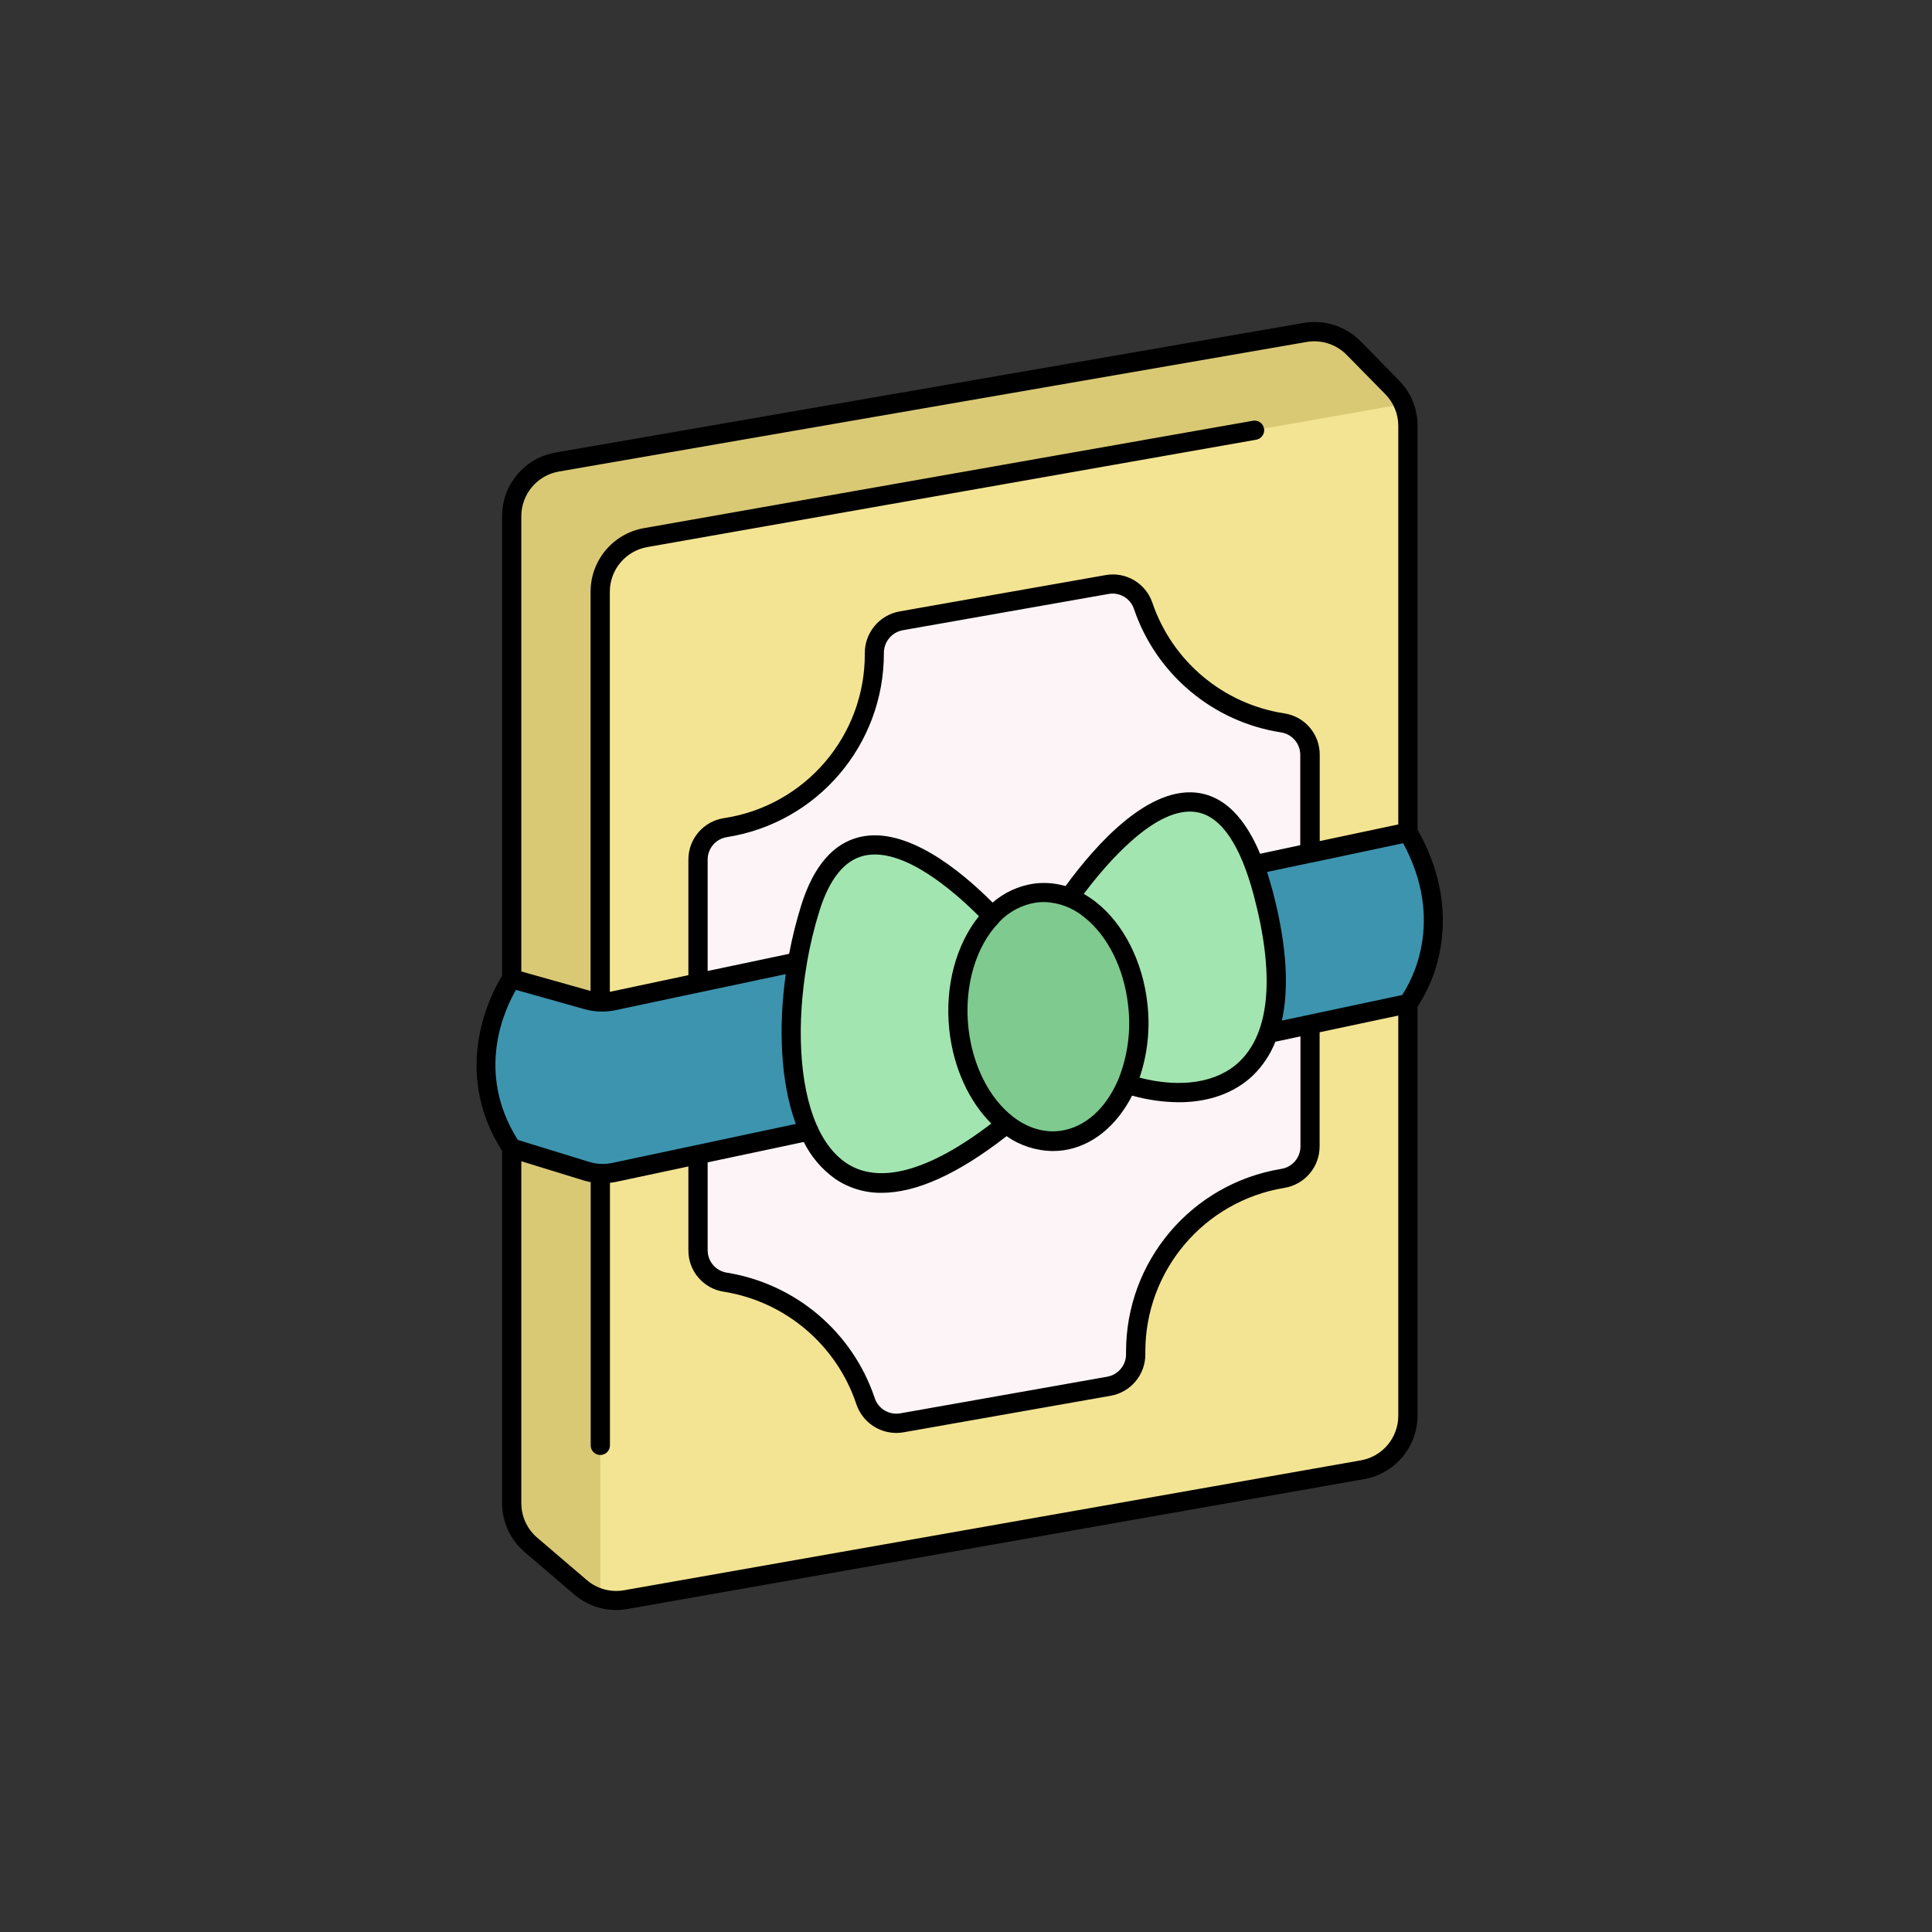
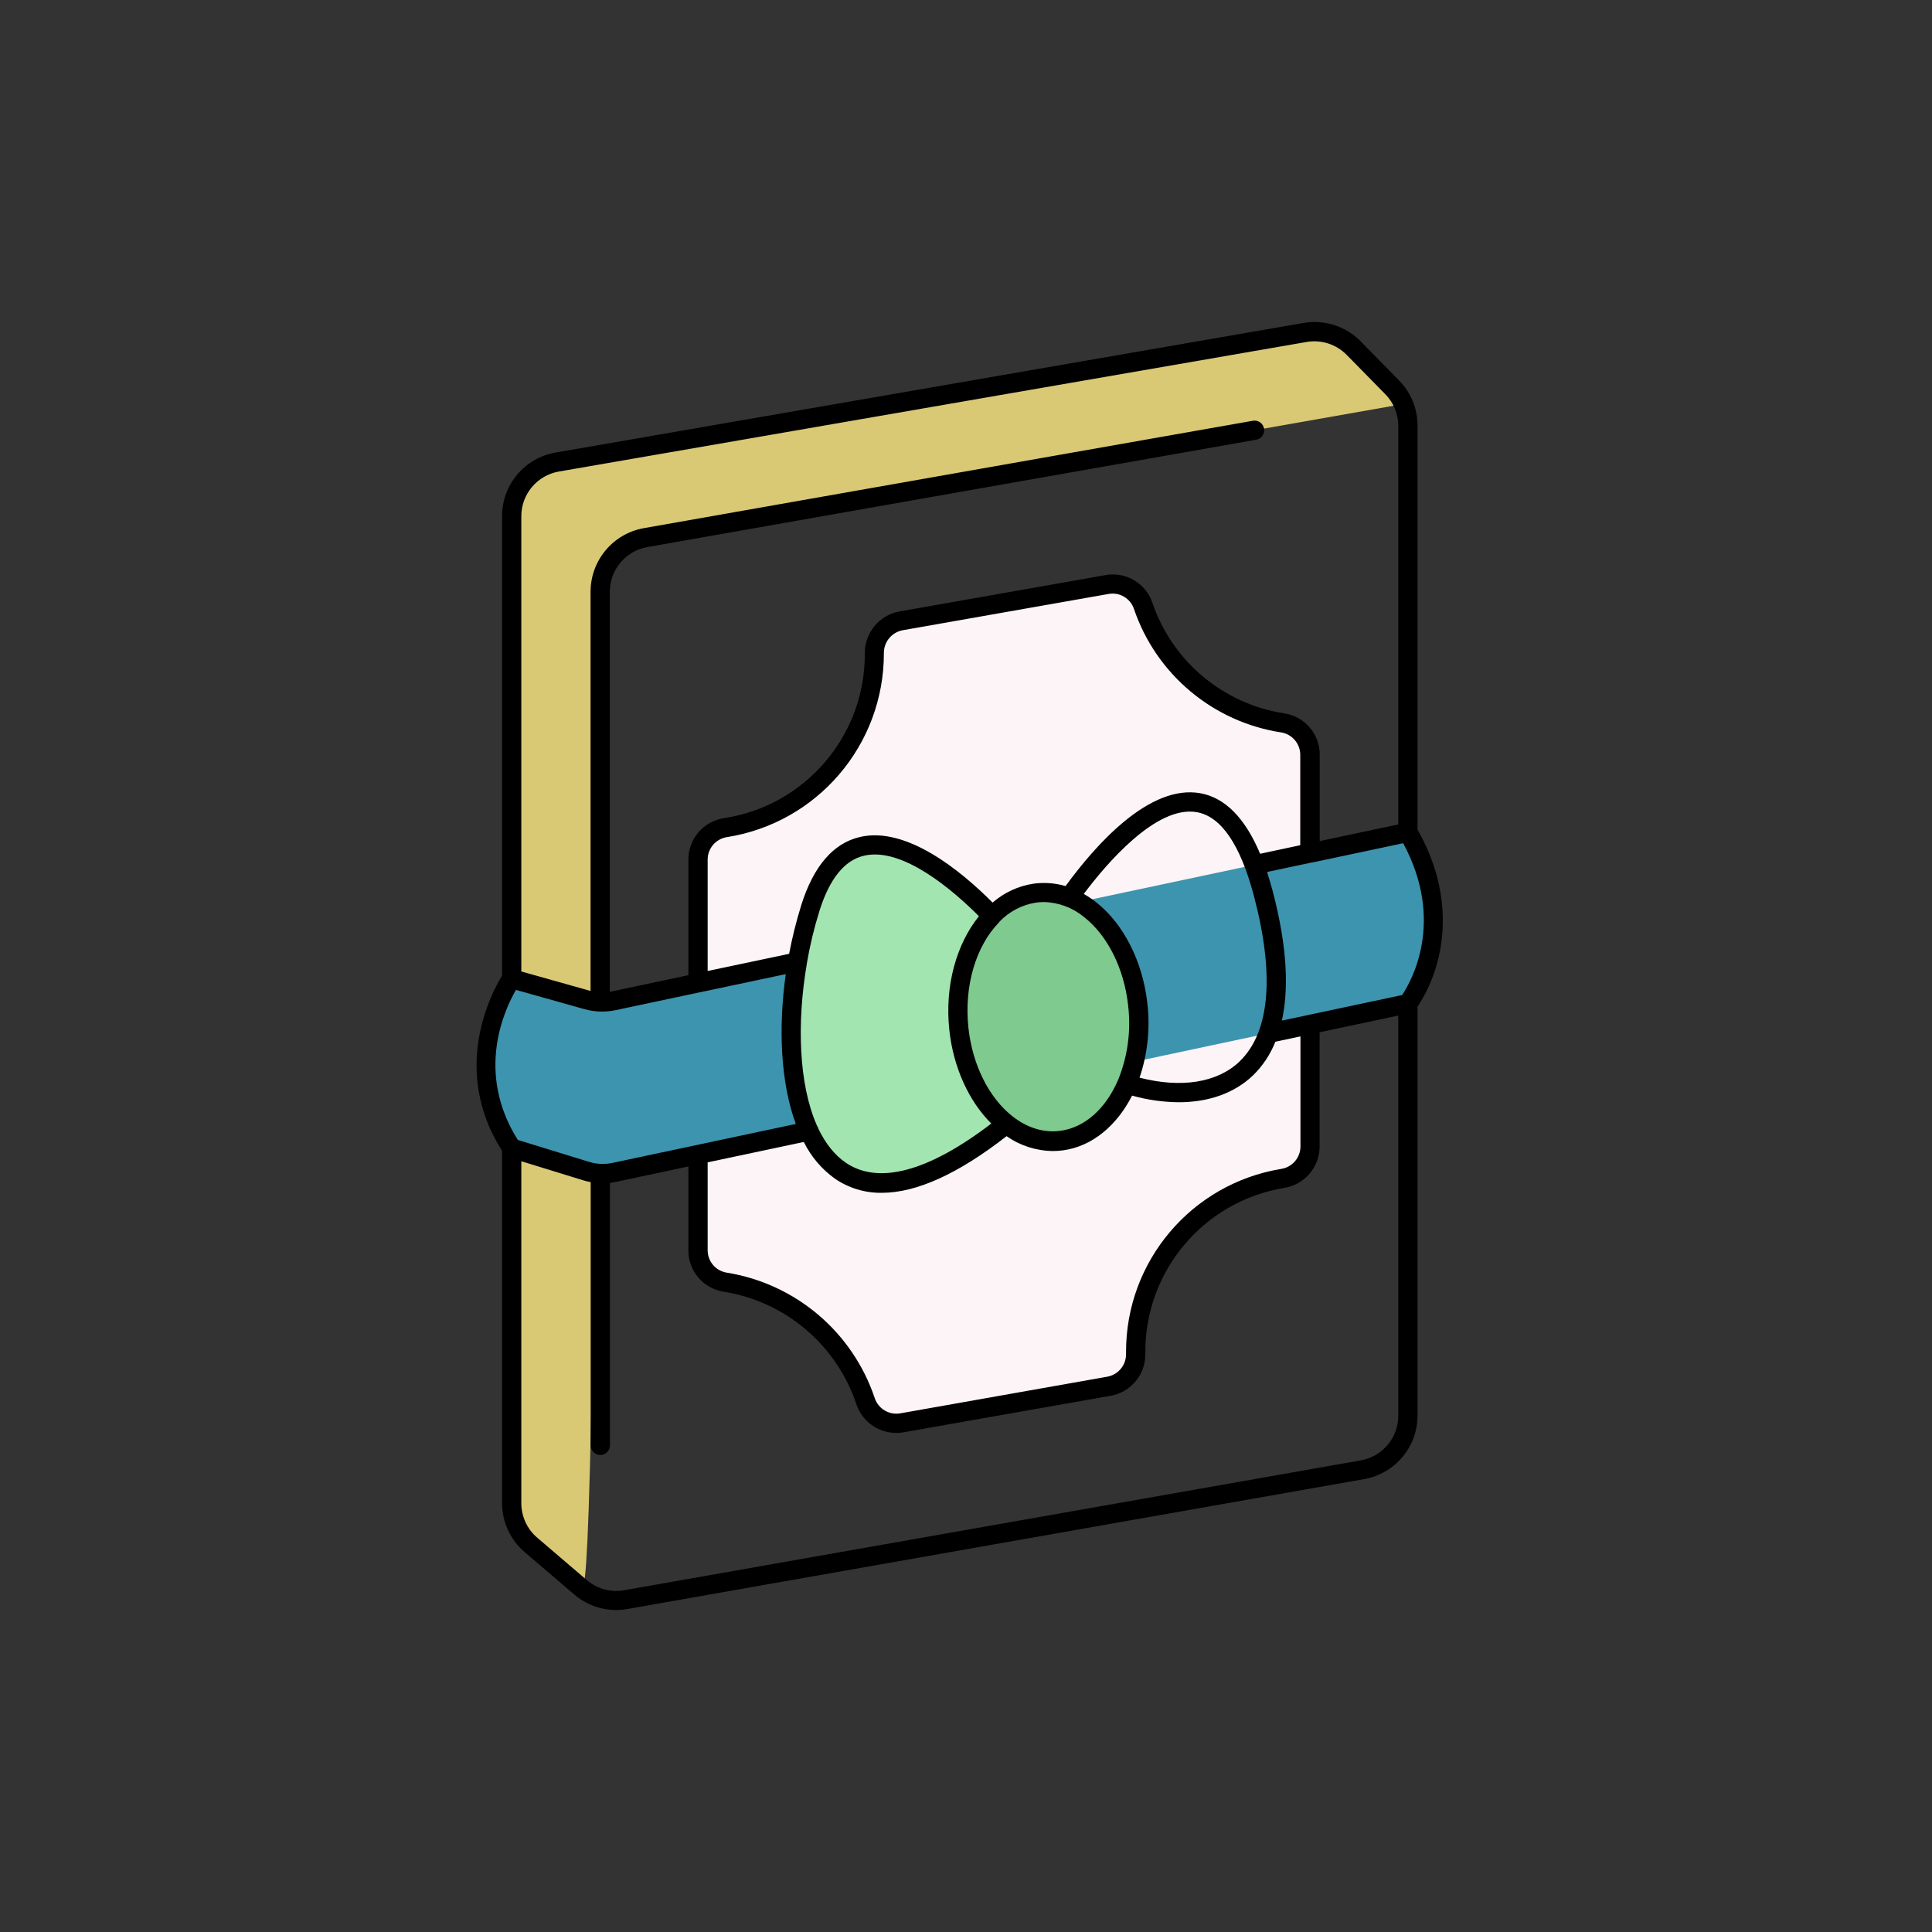
<svg xmlns="http://www.w3.org/2000/svg" width="150" height="150" viewBox="0 0 150 150" fill="none">
  <rect x="0" y="0" width="150" height="150" fill="#333333" stroke="none" />
-   <path d="M109.302 33.051V109.912C109.301 111.985 107.812 113.758 105.771 114.118L48.588 124.201C47.33 124.421 46.041 124.069 45.069 123.242L41.224 119.954C40.275 119.142 39.728 117.956 39.728 116.707V40.08C39.729 38.002 41.224 36.227 43.27 35.871L101.325 25.812C102.708 25.572 104.121 26.027 105.104 27.029L108.078 30.059C108.862 30.857 109.301 31.931 109.302 33.049V33.051Z" fill="#F3E493" />
-   <path d="M108.955 31.368L50.131 41.737C48.096 42.101 46.613 43.87 46.611 45.937V124.079C46.047 123.909 45.526 123.624 45.079 123.242L41.234 119.954C40.285 119.142 39.738 117.956 39.738 116.707V40.08C39.739 38.002 41.233 36.227 43.28 35.871L101.324 25.812C102.708 25.572 104.12 26.027 105.103 27.029L108.077 30.059C108.448 30.437 108.746 30.881 108.955 31.368Z" fill="#D9C975" />
+   <path d="M108.955 31.368L50.131 41.737C48.096 42.101 46.613 43.87 46.611 45.937C46.047 123.909 45.526 123.624 45.079 123.242L41.234 119.954C40.285 119.142 39.738 117.956 39.738 116.707V40.08C39.739 38.002 41.233 36.227 43.28 35.871L101.324 25.812C102.708 25.572 104.12 26.027 105.103 27.029L108.077 30.059C108.448 30.437 108.746 30.881 108.955 31.368Z" fill="#D9C975" />
  <path d="M101.706 58.607V89.008C101.703 90.242 100.807 91.292 99.589 91.489C92.997 92.597 88.169 98.305 88.168 104.99V105.111C88.186 106.345 87.308 107.411 86.094 107.63L70.01 110.465C68.784 110.683 67.583 109.968 67.191 108.786C65.577 103.908 61.372 100.34 56.296 99.544C55.08 99.35 54.187 98.298 54.191 97.066V66.732C54.194 65.491 55.101 64.437 56.328 64.249C62.981 63.197 67.881 57.461 67.88 50.725V50.703C67.868 49.471 68.745 48.409 69.957 48.189L85.94 45.371C87.156 45.155 88.349 45.857 88.75 47.025C90.396 51.834 94.568 55.337 99.589 56.127C100.81 56.317 101.71 57.371 101.706 58.607Z" fill="#FCF4F6" />
  <path d="M109.302 64.617L47.632 77.706C46.955 77.849 46.252 77.826 45.586 77.637L39.728 75.986C39.728 75.986 35.229 82.337 39.728 89.137L45.543 90.927C46.235 91.14 46.971 91.174 47.679 91.023L109.295 77.923C109.295 77.923 113.745 72.196 109.302 64.617Z" fill="#3D94AF" />
  <path d="M78.116 72.301C78.116 72.301 66.695 58.501 62.925 70.485C59.154 82.469 61.87 101.153 79.16 86.421L78.116 72.301Z" fill="#A2E5B1" />
-   <path d="M98.075 69.353C102.515 86.144 91.43 86.84 84.134 82.707L82.227 70.85C82.227 70.85 93.636 52.56 98.075 69.353Z" fill="#A2E5B1" />
  <path d="M82.172 88.575C86.029 88.273 88.818 83.713 88.401 78.389C87.985 73.065 84.52 68.994 80.663 69.296C76.806 69.597 74.017 74.158 74.434 79.482C74.85 84.806 78.315 88.877 82.172 88.575Z" fill="#7ECA8F" />
  <path d="M110.057 64.418V33.051C110.061 31.735 109.544 30.471 108.619 29.535L105.637 26.497C104.48 25.323 102.82 24.792 101.196 25.075L43.141 35.134C40.734 35.548 38.977 37.638 38.98 40.08V75.755C38.241 76.947 34.921 82.982 38.98 89.348V116.692C38.979 118.16 39.621 119.554 40.738 120.507L44.583 123.795C45.489 124.573 46.643 125 47.837 125C48.132 125 48.426 124.974 48.717 124.923L105.9 114.84C108.299 114.425 110.052 112.346 110.057 109.912V78.163C110.833 76.978 111.391 75.663 111.704 74.281C112.225 72.012 112.36 68.471 110.057 64.418ZM40.475 40.08C40.474 38.362 41.713 36.895 43.406 36.608L101.452 26.549C102.595 26.355 103.76 26.735 104.569 27.566L107.545 30.595C108.194 31.248 108.559 32.131 108.562 33.051V64.01L102.463 65.302V58.605C102.474 57.001 101.307 55.632 99.722 55.388C94.968 54.659 91.015 51.344 89.468 46.79C88.949 45.273 87.398 44.364 85.821 44.653L69.838 47.471C68.269 47.756 67.132 49.128 67.144 50.722V50.744C67.172 57.12 62.526 62.554 56.224 63.519C54.626 63.753 53.443 65.125 53.446 66.74V75.712L47.476 76.979L47.347 77.003V45.937C47.351 44.229 48.579 42.77 50.261 42.474L97.509 34.143C97.918 34.085 98.202 33.706 98.144 33.297C98.085 32.889 97.707 32.604 97.298 32.663C97.278 32.665 97.259 32.669 97.239 32.673L50 41.003C47.603 41.423 45.855 43.504 45.852 45.937V76.934L45.788 76.919L40.475 75.424L40.475 40.08ZM73.709 80.004C74.023 82.873 75.219 85.501 76.966 87.231C72.102 90.955 68.208 92.008 65.668 90.273C64.779 89.666 64.076 88.752 63.532 87.622C63.51 87.533 63.472 87.449 63.421 87.374C62.006 84.17 61.859 79.382 62.643 74.824V74.798C62.879 73.414 63.208 72.047 63.626 70.707C64.407 68.223 65.572 66.783 67.088 66.435C70.099 65.734 74.044 69.171 76.005 71.134C74.269 73.281 73.326 76.533 73.709 80.004ZM77.524 71.656L77.546 71.639C77.56 71.617 77.574 71.595 77.586 71.572C78.345 70.773 79.347 70.247 80.436 70.077C80.636 70.049 80.838 70.035 81.04 70.034C82.176 70.058 83.271 70.464 84.149 71.186C85.988 72.619 87.274 75.189 87.588 78.06C87.821 80 87.562 81.967 86.836 83.781C86.81 83.827 86.788 83.876 86.772 83.926C85.845 86.043 84.262 87.53 82.341 87.795C81.07 87.972 79.778 87.581 78.629 86.686C76.789 85.253 75.503 82.683 75.189 79.812C74.83 76.52 75.796 73.444 77.524 71.656ZM62.406 88.662C62.966 89.796 63.797 90.775 64.824 91.512C65.892 92.244 67.161 92.627 68.456 92.61C71.154 92.61 74.399 91.136 78.15 88.212C79.202 88.948 80.452 89.35 81.737 89.365C82.01 89.366 82.284 89.347 82.555 89.31C84.824 88.993 86.716 87.374 87.896 85.063C89.075 85.394 90.292 85.567 91.517 85.578C93.841 85.578 95.845 84.871 97.284 83.493C98.041 82.754 98.632 81.864 99.019 80.88L100.967 80.466V89.011C100.967 89.881 100.332 90.621 99.472 90.754C92.507 91.899 87.402 97.931 87.426 104.99V105.112C87.441 105.981 86.823 106.734 85.967 106.887L69.895 109.732C69.035 109.882 68.194 109.381 67.915 108.553C66.194 103.419 61.766 99.665 56.42 98.807C55.567 98.669 54.941 97.932 54.942 97.069V90.245L62.406 88.662ZM96.242 82.412C94.52 84.061 91.717 84.503 88.475 83.67C89.1 81.821 89.308 79.856 89.083 77.917C88.725 74.653 87.227 71.703 85.076 70.028C84.781 69.798 84.469 69.59 84.144 69.404C85.864 67.11 89.769 62.487 92.933 63.059C94.815 63.401 96.302 65.584 97.351 69.549C98.978 75.706 98.596 80.154 96.242 82.407V82.412ZM97.836 66.287C96.669 63.51 95.116 61.936 93.198 61.587C89.248 60.872 85.063 65.591 82.73 68.795C81.922 68.558 81.073 68.494 80.239 68.609C79.063 68.787 77.962 69.296 77.065 70.077C74.591 67.593 70.38 64.14 66.762 64.984C64.694 65.467 63.164 67.244 62.212 70.269C61.824 71.512 61.509 72.776 61.267 74.055L54.942 75.388V66.74C54.941 65.869 55.576 65.128 56.437 64.995C63.456 63.888 68.625 57.838 68.624 50.733V50.712C68.614 49.843 69.23 49.092 70.084 48.932L86.067 46.115C86.921 45.959 87.76 46.452 88.039 47.275C89.765 52.355 94.175 56.052 99.478 56.866C100.328 57.008 100.952 57.743 100.952 58.605V65.621L97.836 66.287ZM40.061 76.855L45.382 78.351C45.777 78.461 46.184 78.524 46.593 78.537H46.61C47.006 78.548 47.402 78.512 47.79 78.43L54.342 77.039H54.354L61.007 75.631C60.417 79.818 60.607 84.065 61.788 87.263L54.049 88.908L47.529 90.292C46.941 90.416 46.332 90.389 45.758 90.213L40.204 88.504C36.867 83.221 39.202 78.325 40.061 76.855ZM108.562 109.912C108.565 111.624 107.335 113.09 105.648 113.383L48.456 123.466C47.419 123.651 46.354 123.36 45.555 122.674L41.71 119.386C40.926 118.717 40.475 117.738 40.475 116.707V90.158L45.329 91.653C45.504 91.706 45.681 91.748 45.861 91.781V112.219C45.861 112.632 46.195 112.966 46.608 112.966C47.021 112.966 47.356 112.632 47.356 112.219V91.835C47.523 91.816 47.687 91.79 47.849 91.756L53.446 90.564V97.069C53.433 98.672 54.6 100.043 56.185 100.286C60.978 101.051 64.949 104.417 66.488 109.021C66.935 110.353 68.183 111.252 69.588 111.253C69.775 111.253 69.963 111.236 70.148 111.204L86.229 108.367C87.805 108.09 88.946 106.711 88.923 105.112V104.985C88.901 98.658 93.476 93.251 99.72 92.226C101.298 91.969 102.456 90.605 102.454 89.006V80.145L108.562 78.848V109.912ZM108.869 77.253L99.525 79.239C100.038 76.917 99.998 73.685 98.805 69.163C98.663 68.65 98.521 68.162 98.378 67.699L101.856 66.962H101.892L108.942 65.467C112.228 71.555 109.559 76.21 108.861 77.253H108.869Z" fill="black" />
</svg>